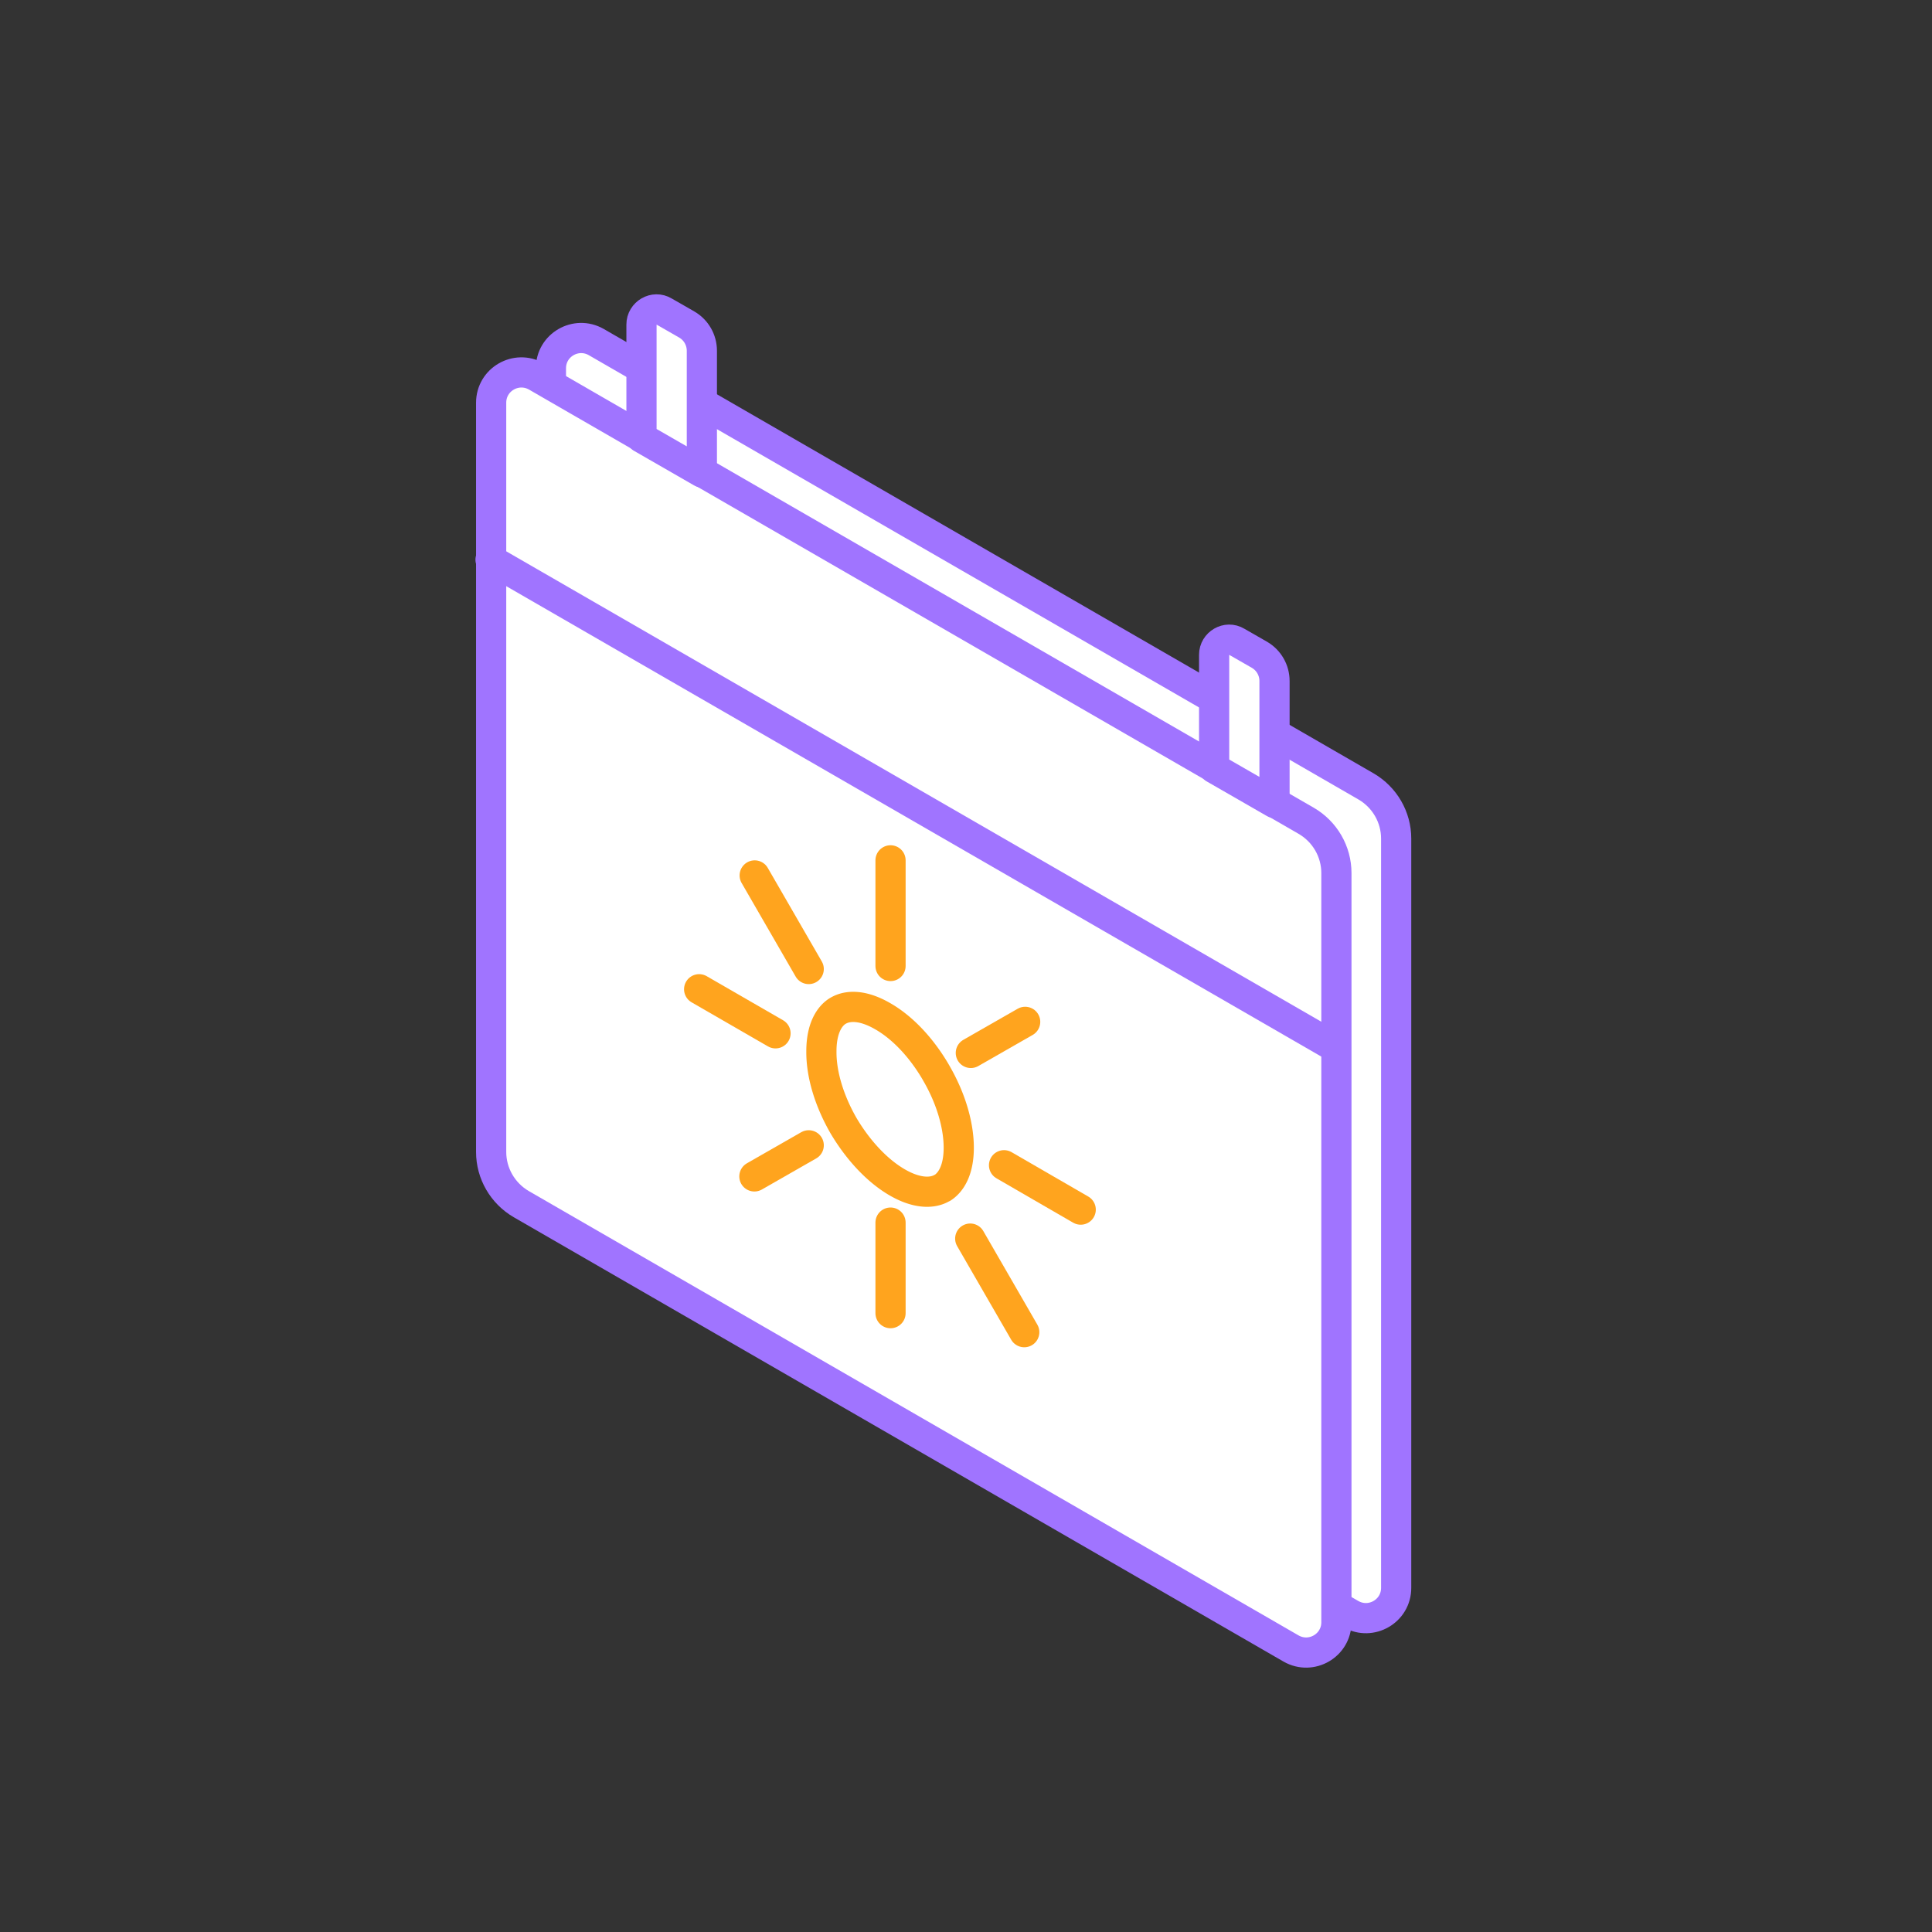
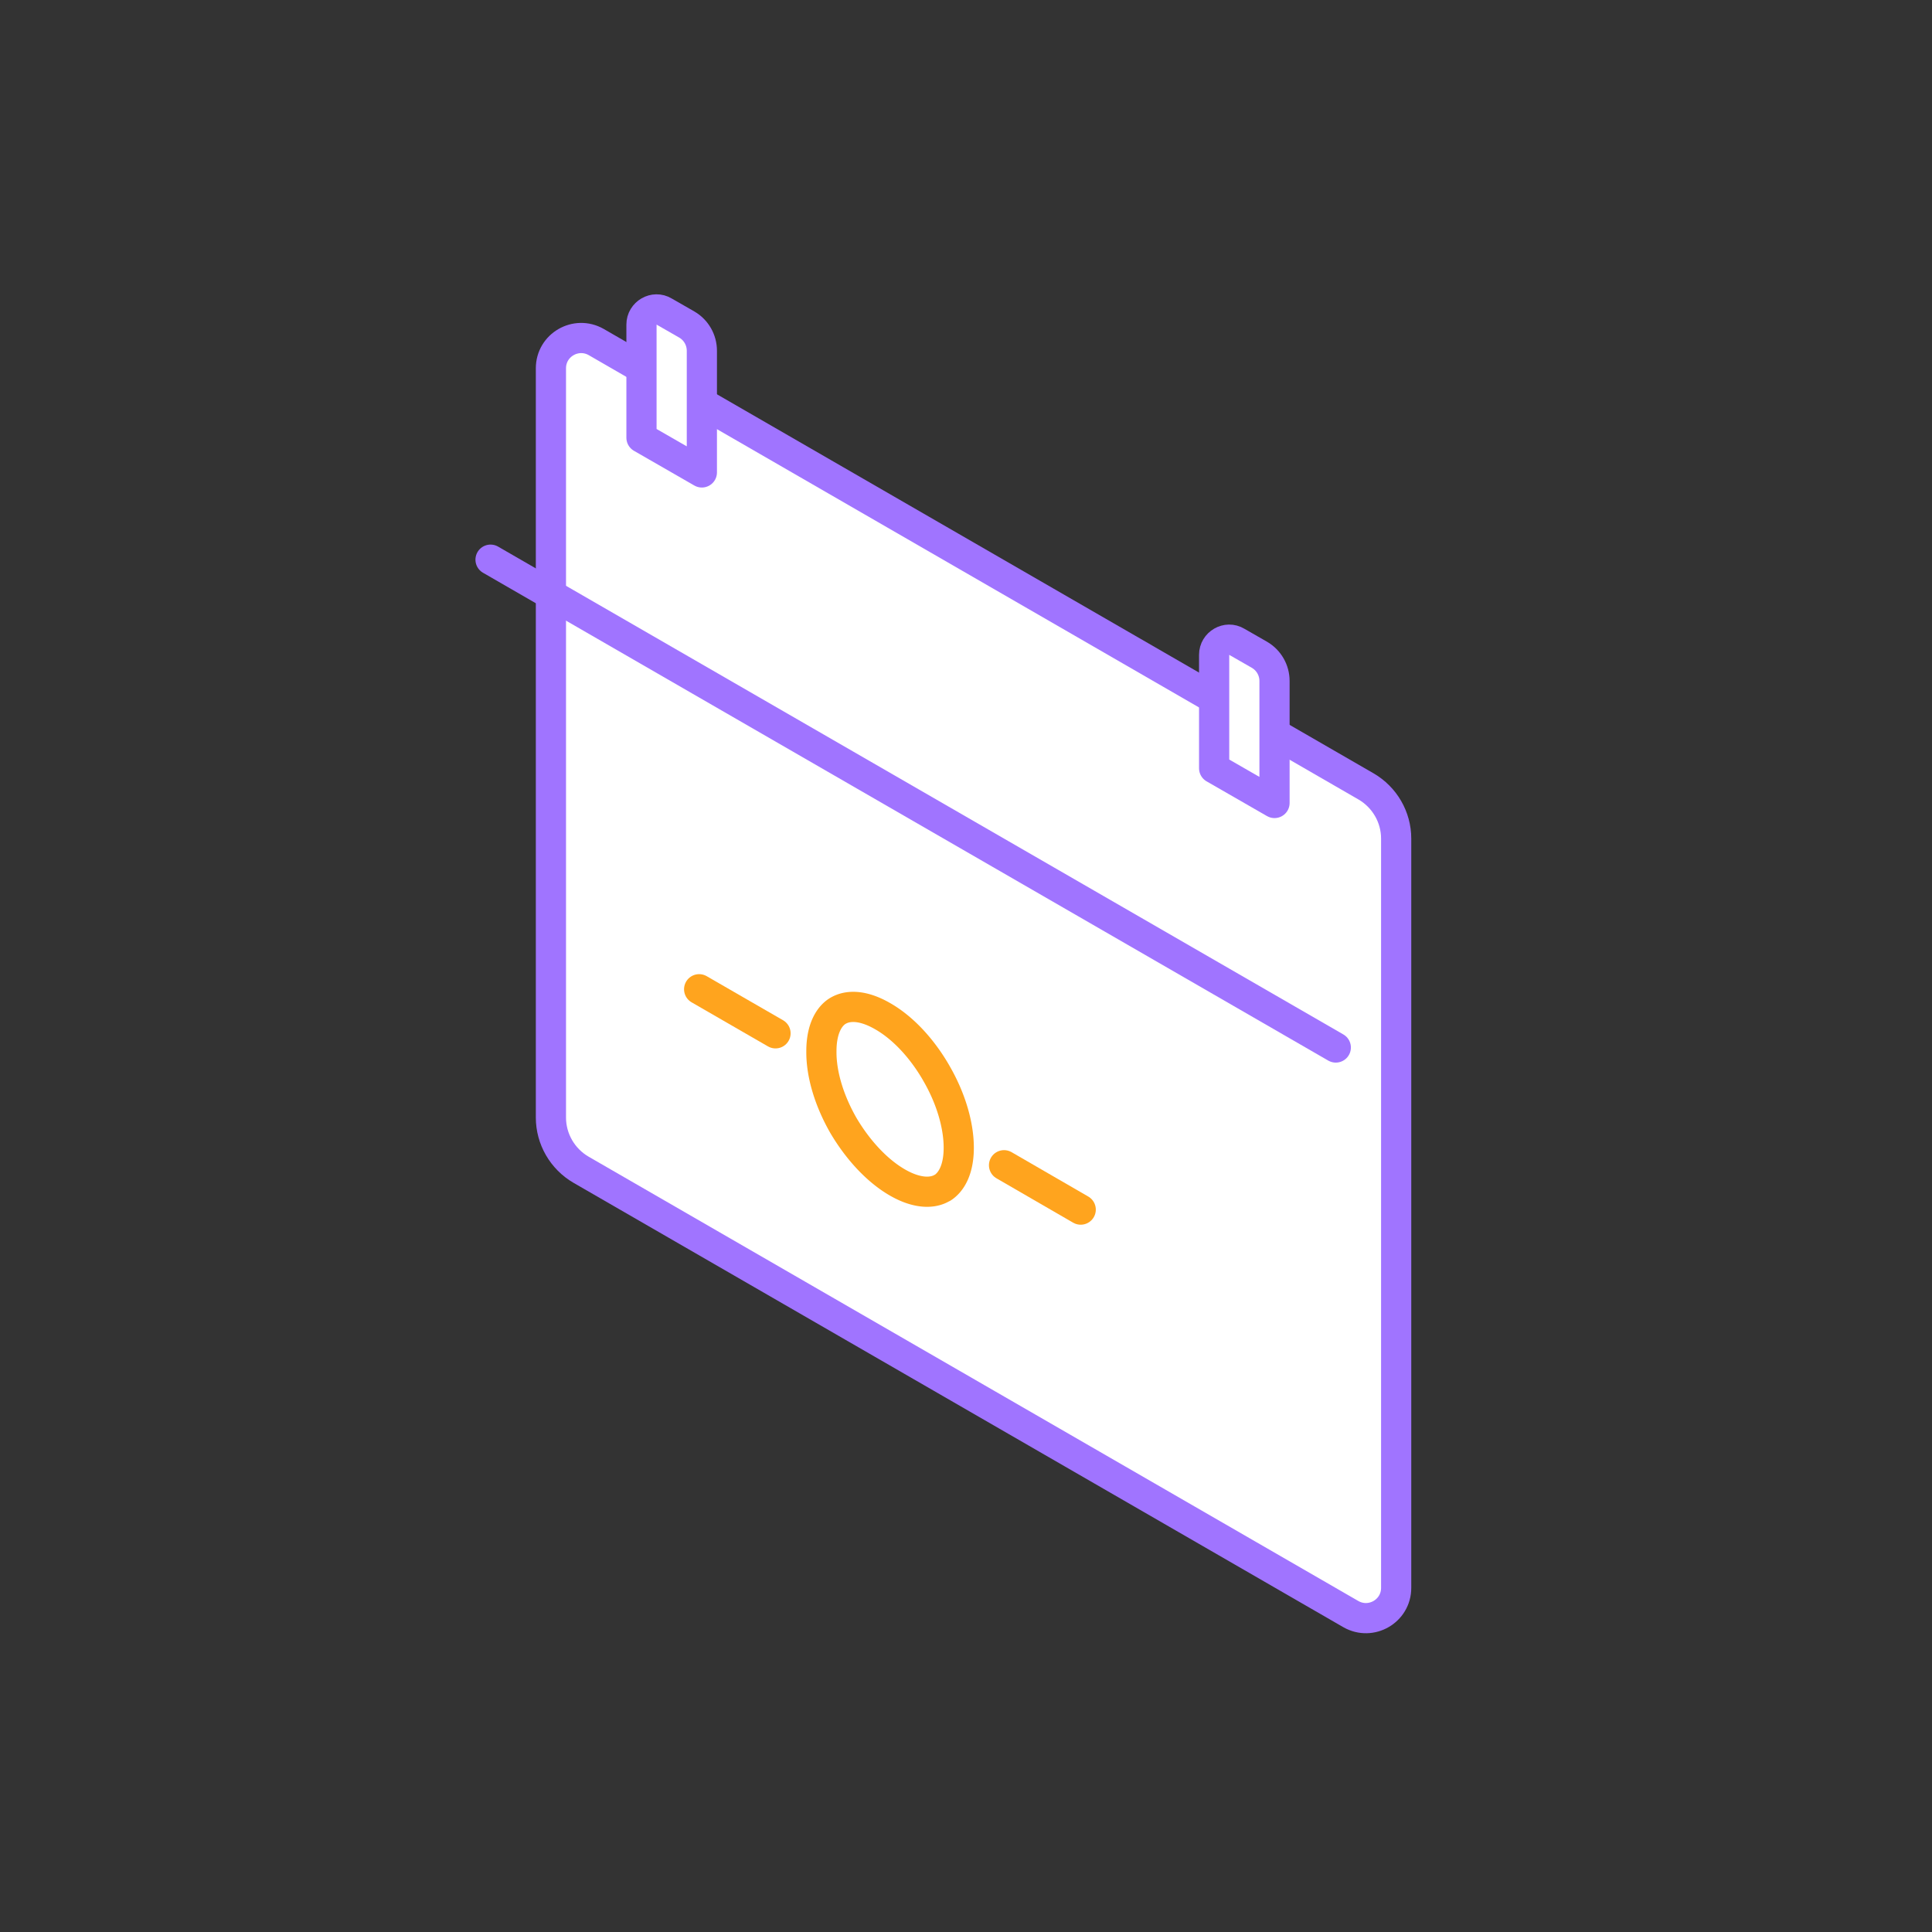
<svg xmlns="http://www.w3.org/2000/svg" width="64" height="64" fill="none">
  <rect width="100%" height="100%" fill="#333333" stroke="none" />
  <path d="M18.25 12.19v24.83c0 .71.38 1.37 1 1.73l25.5 14.72c.67.38 1.5-.1 1.5-.87V27.78c0-.71-.38-1.37-1-1.73l-25.5-14.72c-.67-.38-1.5.1-1.5.87v-.01z" fill="#fff" stroke="#A074FF" stroke-linecap="round" stroke-linejoin="round" />
-   <path d="M16.27 13.33v24.83c0 .71.38 1.37 1 1.73l25.5 14.72c.67.38 1.5-.1 1.5-.87V28.92c0-.71-.38-1.37-1-1.73l-25.5-14.72c-.67-.38-1.5.1-1.5.87v-.01z" fill="#fff" stroke="#A074FF" stroke-linecap="round" stroke-linejoin="round" />
  <path d="M21.25 14.5v-3.75c0-.38.42-.63.75-.43l.75.43c.31.18.5.51.5.87v4.03l-2-1.15zM40.22 25.44v-3.75c0-.38.42-.63.75-.43l.75.43c.31.18.5.51.5.87v4.04l-2-1.15v-.01z" fill="#fff" stroke="#A074FF" stroke-linecap="round" stroke-linejoin="round" />
  <path d="m16.25 18.54 28 16.16" stroke="#A074FF" stroke-linecap="round" stroke-linejoin="round" />
-   <path d="M29.5 32v-3.5M29.5 40.5v3M33.96 33.85l-1.8 1.03 1.8-1.03zM26.79 37.94l-1.8 1.03 1.8-1.03zM33.93 44.13l-1.79-3.1 1.79 3.1zM26.79 32.1 25 29l1.79 3.1z" stroke="#ffa41e" stroke-linecap="round" stroke-linejoin="round" />
  <path d="M31.76 38.02c0 .729-.247 1.135-.528 1.321a.495.495 0 0 0-.046.023c-.295.165-.8.189-1.465-.197-.665-.385-1.3-1.07-1.779-1.879-.468-.815-.74-1.696-.732-2.462h0v-.006c0-.77.276-1.182.564-1.344h0l.003-.001c.305-.173.797-.197 1.463.188h0l.002.001c.674.385 1.306 1.07 1.775 1.885h0v.002c.468.803.743 1.697.743 2.47z" stroke="#ffa41e" stroke-miterlimit="10" stroke-linecap="round" stroke-linejoin="round" />
  <path d="m35.8 40.07-2.54-1.47 2.54 1.47zM25.69 34.23l-2.53-1.46 2.53 1.46z" stroke="#ffa41e" stroke-linecap="round" stroke-linejoin="round" />
</svg>